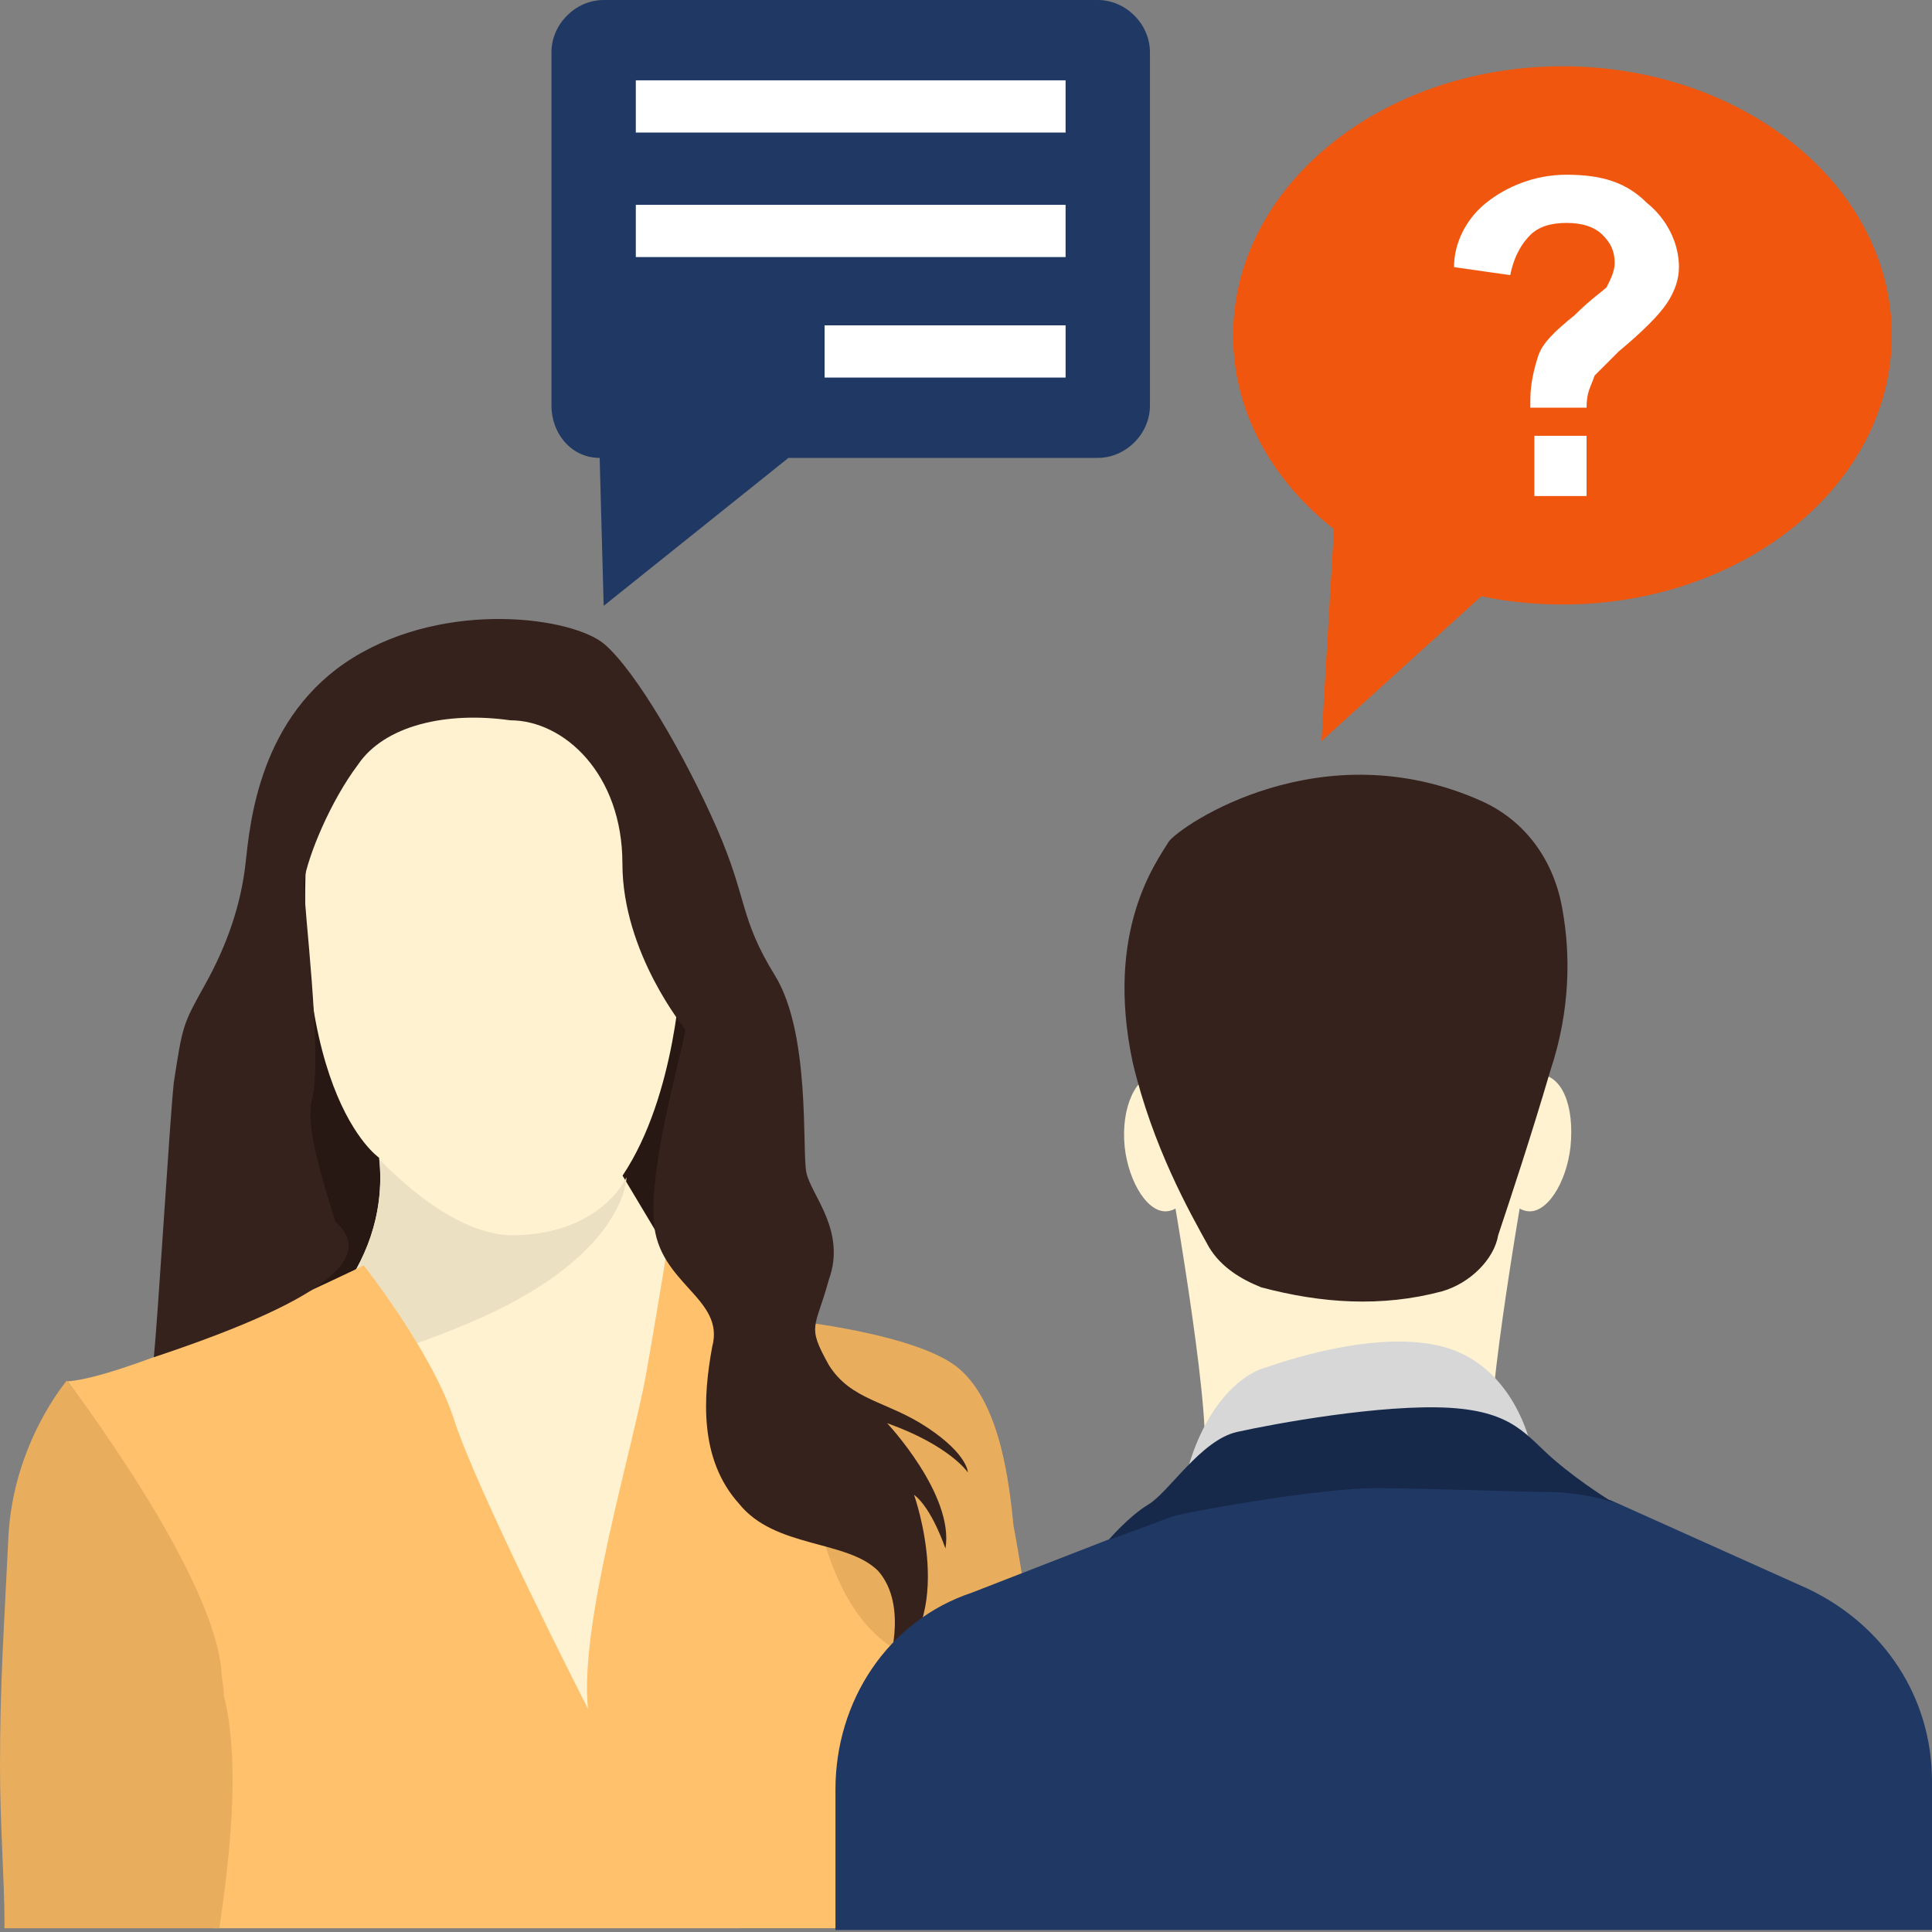
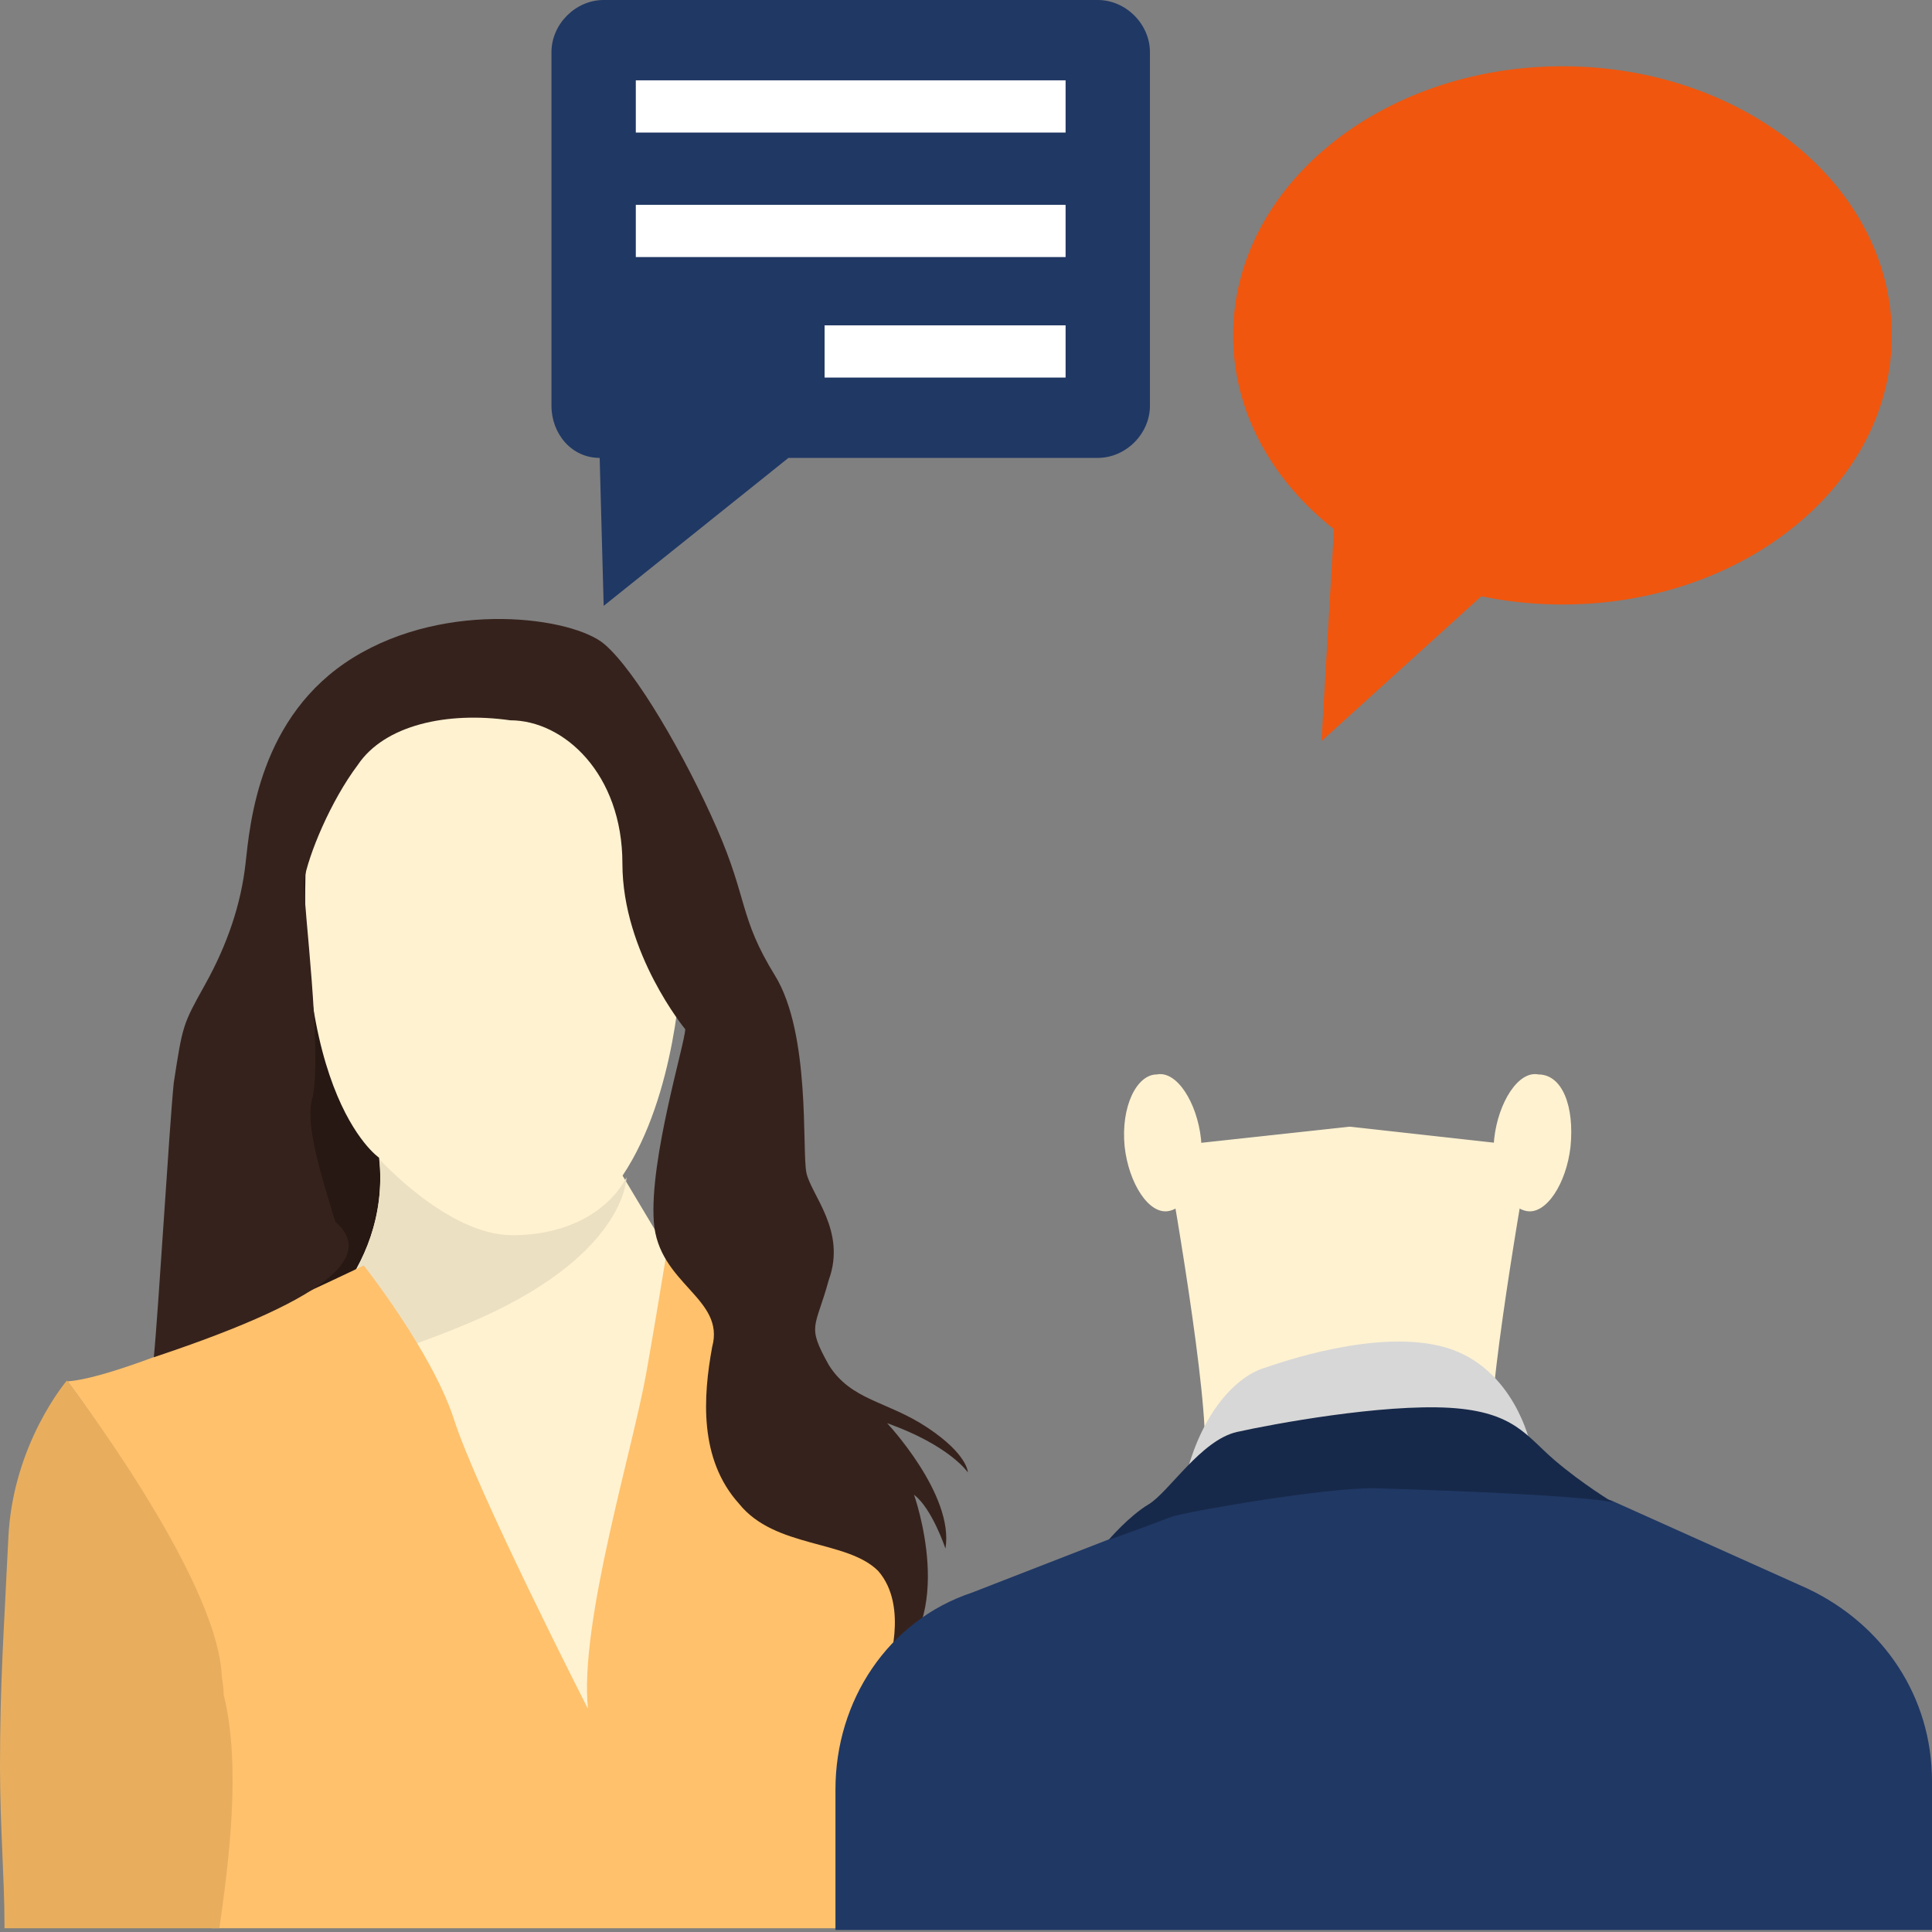
<svg xmlns="http://www.w3.org/2000/svg" width="515" height="515" viewBox="0 0 515 515" fill="none">
  <rect x="0" y="0" width="515" height="515" fill="#808080" stroke="none" />
  <g clip-path="url(#clip0_1882_100097)">
    <path d="M299.792 305.68C300.863 315.317 306.216 323.882 311.569 322.812C316.922 321.741 321.206 313.175 320.135 303.539C319.064 293.903 313.71 285.338 308.357 286.408C303.004 286.408 298.721 294.974 299.792 305.68Z" fill="#FFF2D1" />
-     <path d="M197.4 514C196.199 504.415 195 493.633 195 481.651C195 428.935 208.199 387 225 387C241.799 387 255 430.132 255 481.651C255 492.434 253.935 503.217 252.736 514L197.4 514Z" fill="#344A5E" />
    <path d="M94.382 368.703C108.898 368.703 120.665 334.47 120.665 292.242C120.665 250.013 108.898 215.781 94.382 215.781C79.865 215.781 68.098 250.013 68.098 292.242C68.098 334.47 79.865 368.703 94.382 368.703Z" fill="#271813" />
-     <path d="M195.931 297.021C195.931 332.862 192.347 378.26 179.205 378.26C166.064 378.26 146.948 332.862 146.948 297.021C146.948 261.18 157.701 232.507 172.037 232.507C186.373 232.507 195.931 262.375 195.931 297.021Z" fill="#271813" />
    <path d="M165.949 313.381C180.373 291.85 181.576 258.358 181.576 258.358C181.576 258.358 181.576 218.885 179.172 211.708C177.97 208.119 162.344 193.765 144.313 183H113.061C97.434 183 85.415 193.765 83.01 209.316C74.595 290.654 101.04 308.596 101.04 308.596C104.646 339.695 77 358.834 77 358.834L121.473 482.038L191.191 494L196 363.619L165.949 313.381Z" fill="#FFF2D1" />
    <path d="M136.521 329.256C119.453 329.256 101.155 309 101.155 309C104.002 339.996 78 358.888 78 358.888L80.438 366C91.411 364.814 107.261 360.074 124.329 352.962C167 335.183 167 313.849 167 313.849C163.344 320.959 153.589 329.256 136.521 329.256Z" fill="#ECE0C2" />
    <path d="M56.32 512.806C59.907 484.156 61.102 457.893 58.711 445.956C55.126 417.305 18 368.216 18 368.216C35.931 367.022 96.965 337.325 96.965 337.325C96.965 337.325 114.896 360.007 120.872 377.913C126.849 397.013 156.735 455.506 156.735 455.506C154.344 432.824 168.689 386.268 172.275 365.975C175.862 345.682 179.448 323 179.448 323C210.528 357.618 244 406.563 244 406.563C244 406.563 237.627 461.475 234.041 514H56.32V512.806Z" fill="#FFC16C" />
-     <path d="M234.672 512.846C235.856 485.446 239.407 440.158 239.407 440.158C216.918 427.054 214.551 388.931 211 352C211 352 245.324 355.574 255.977 365.104C266.629 374.635 268.996 394.888 270.18 406.8C272.547 418.714 279.648 467.558 284.383 479.472C285.567 484.238 287.816 499.704 289 514H234.672V512.846Z" fill="#E8AE5E" />
    <path d="M95.347 203.94C88.172 213.486 82.192 227.807 80.996 234.967C80.996 242.127 85.78 279.122 83.387 292.248C80.996 299.409 85.779 313.729 89.367 325.663C98.934 334.017 91.231 345.083 41 361.791C42.196 349.857 45.117 300.602 46.312 288.669C48.703 273.155 48.703 273.155 54.684 262.415C60.664 251.675 64.251 240.934 65.448 230.194C66.644 219.454 69.036 190.813 94.151 175.299C119.267 159.785 152.754 164.558 161.125 171.719C169.497 178.879 182.653 201.553 191.025 220.646C199.397 239.741 197.004 244.513 206.573 260.027C216.14 275.542 213.749 306.569 214.945 312.535C216.141 318.502 225.709 328.049 220.924 341.176C217.337 354.303 214.945 353.11 220.924 363.85C226.904 373.397 236.473 373.397 247.236 380.557C258 387.717 258 392.491 258 392.491C258 392.491 253.216 385.331 236.473 379.364C236.473 379.364 254.412 398.459 252.021 412.779C252.021 412.779 248.433 402.039 243.648 398.459C243.648 398.459 255.608 431.873 236.473 445C236.473 445 242.452 428.293 234.081 418.746C225.709 410.392 206.574 412.779 197.005 400.845C186.242 388.911 187.438 372.204 189.83 359.078C193.418 345.951 175.478 342.371 174.282 325.663C173.085 308.956 182.654 277.928 182.654 274.348C182.654 274.348 165.911 254.061 165.911 230.193C165.911 206.325 150.363 192.006 136.011 192.006C119.268 189.619 102.523 193.199 95.347 203.94Z" fill="#36221C" />
    <path d="M1.194 512.804C1.194 500.849 0 486.502 0 470.96C0 448.245 1.037 434.978 2.229 409.872C3.423 384.766 17.835 368 17.835 368C17.835 368 57.446 419.591 59.078 446.161C59.078 447.357 59.635 449.353 59.635 451.744C64.41 470.873 60.867 497.262 58.48 514H1.194V512.804Z" fill="#E8AE5E" />
    <path d="M416.497 161.139C464.985 161.139 504.293 129.021 504.293 89.403C504.293 49.784 464.985 17.666 416.497 17.666C368.008 17.666 328.7 49.784 328.7 89.403C328.7 129.021 368.008 161.139 416.497 161.139Z" fill="#F0560E" />
    <path d="M356.539 124.735L352.256 197.541L420.78 135.441" fill="#F0560E" />
-     <path d="M422.921 108.675H407.931C407.931 106.534 407.931 106.534 407.931 106.534C407.931 102.251 409.002 97.969 410.072 94.757C411.143 91.545 414.355 88.332 419.708 84.049C423.992 79.766 427.204 77.625 428.274 76.554C429.345 74.413 430.415 72.271 430.415 70.13C430.415 66.918 429.344 64.777 427.203 62.635C425.062 60.494 421.85 59.423 417.566 59.423C413.283 59.423 410.071 60.494 407.93 62.635C405.789 64.776 403.647 67.988 402.577 73.342L387.588 71.201C387.588 64.777 390.8 58.353 396.153 54.07C401.507 49.787 409.002 46.575 417.567 46.575C427.204 46.575 433.628 48.716 438.981 54.07C444.334 58.353 447.546 64.777 447.546 71.201C447.546 74.413 446.475 77.625 444.334 80.837C442.193 84.049 437.91 88.332 431.486 93.686C428.274 96.898 426.133 99.039 425.062 100.11C423.992 103.321 422.921 104.392 422.921 108.675ZM409.002 132.229V116.169H422.922V132.229H409.002Z" fill="white" />
    <path d="M147 13.919V108.14C147 115.635 152.353 122.059 159.848 122.059L160.919 161.5L210.171 122.059H292.614C300.109 122.059 306.533 115.635 306.533 108.14V13.919C306.533 6.424 300.109 0 292.614 0H160.919C153.424 0 147 6.424 147 13.919Z" fill="#203864" />
    <path d="M284.047 21.414H169.484V35.334H284.047V21.414Z" fill="white" />
    <path d="M284.047 54.605H169.484V68.524H284.047V54.605Z" fill="white" />
    <path d="M284.048 86.725H219.807V100.645H284.048V86.725Z" fill="white" />
    <path d="M222.703 514.464V476.99C222.703 453.435 236.622 432.022 259.107 424.527L297.651 409.537L364.034 384.912L429.346 399.901L481.809 423.456C502.152 433.093 515 452.365 515 474.849V514.465H222.703V514.464Z" fill="#203864" />
    <path d="M310.498 305.68C310.498 305.68 321.205 364.568 321.205 384.911H397.224C397.224 364.567 407.931 305.68 407.931 305.68L359.75 300.327L310.498 305.68Z" fill="#FFF2D1" />
    <path d="M418.639 305.68C417.568 315.317 412.214 323.882 406.861 322.812C401.508 321.742 397.225 313.176 398.296 303.539C399.367 293.903 404.72 285.338 410.073 286.408C416.497 286.408 419.709 294.974 418.639 305.68Z" fill="#FFF2D1" />
-     <path d="M384.376 344.225C368.316 348.508 352.256 347.437 336.195 343.154C330.842 341.013 325.488 337.801 322.276 332.447C316.923 322.811 307.287 305.679 301.933 283.195C294.438 247.862 308.357 229.661 311.569 224.307C314.781 220.024 352.255 194.327 395.082 213.6C406.86 218.953 414.355 229.66 416.496 242.508C418.637 254.285 418.637 269.276 413.284 285.336C407.932 303.539 402.579 319.599 399.367 329.236C398.295 335.66 391.871 342.084 384.376 344.225Z" fill="#36221C" />
    <path d="M407.931 384.912C407.931 384.912 403.648 364.568 385.447 359.215C367.246 353.862 340.478 363.498 337.266 364.568C329.771 366.709 320.135 376.345 315.853 394.548L410.073 389.195L407.931 384.912Z" fill="#D7D7D7" />
-     <path d="M430 400.5C430 400.5 421.85 395.618 414.355 389.194C406.86 382.77 403.648 376.346 386.518 375.275C368.316 374.204 339.408 379.558 329.772 381.699C320.135 383.84 311.57 397.759 306.216 400.971C300.863 404.183 295.5 410.5 295.5 410.5C295.5 410.5 304 407.5 312.64 404.183C321.205 402.042 353.326 396.689 366.174 396.689C379.022 396.689 407.931 397.76 415.426 397.76C425 398.5 430 400.5 430 400.5Z" fill="#17294A" />
+     <path d="M430 400.5C430 400.5 421.85 395.618 414.355 389.194C406.86 382.77 403.648 376.346 386.518 375.275C368.316 374.204 339.408 379.558 329.772 381.699C320.135 383.84 311.57 397.759 306.216 400.971C300.863 404.183 295.5 410.5 295.5 410.5C295.5 410.5 304 407.5 312.64 404.183C321.205 402.042 353.326 396.689 366.174 396.689C425 398.5 430 400.5 430 400.5Z" fill="#17294A" />
  </g>
  <defs>
    <clipPath id="clip0_1882_100097">
      <rect width="515" height="515" fill="white" />
    </clipPath>
  </defs>
</svg>